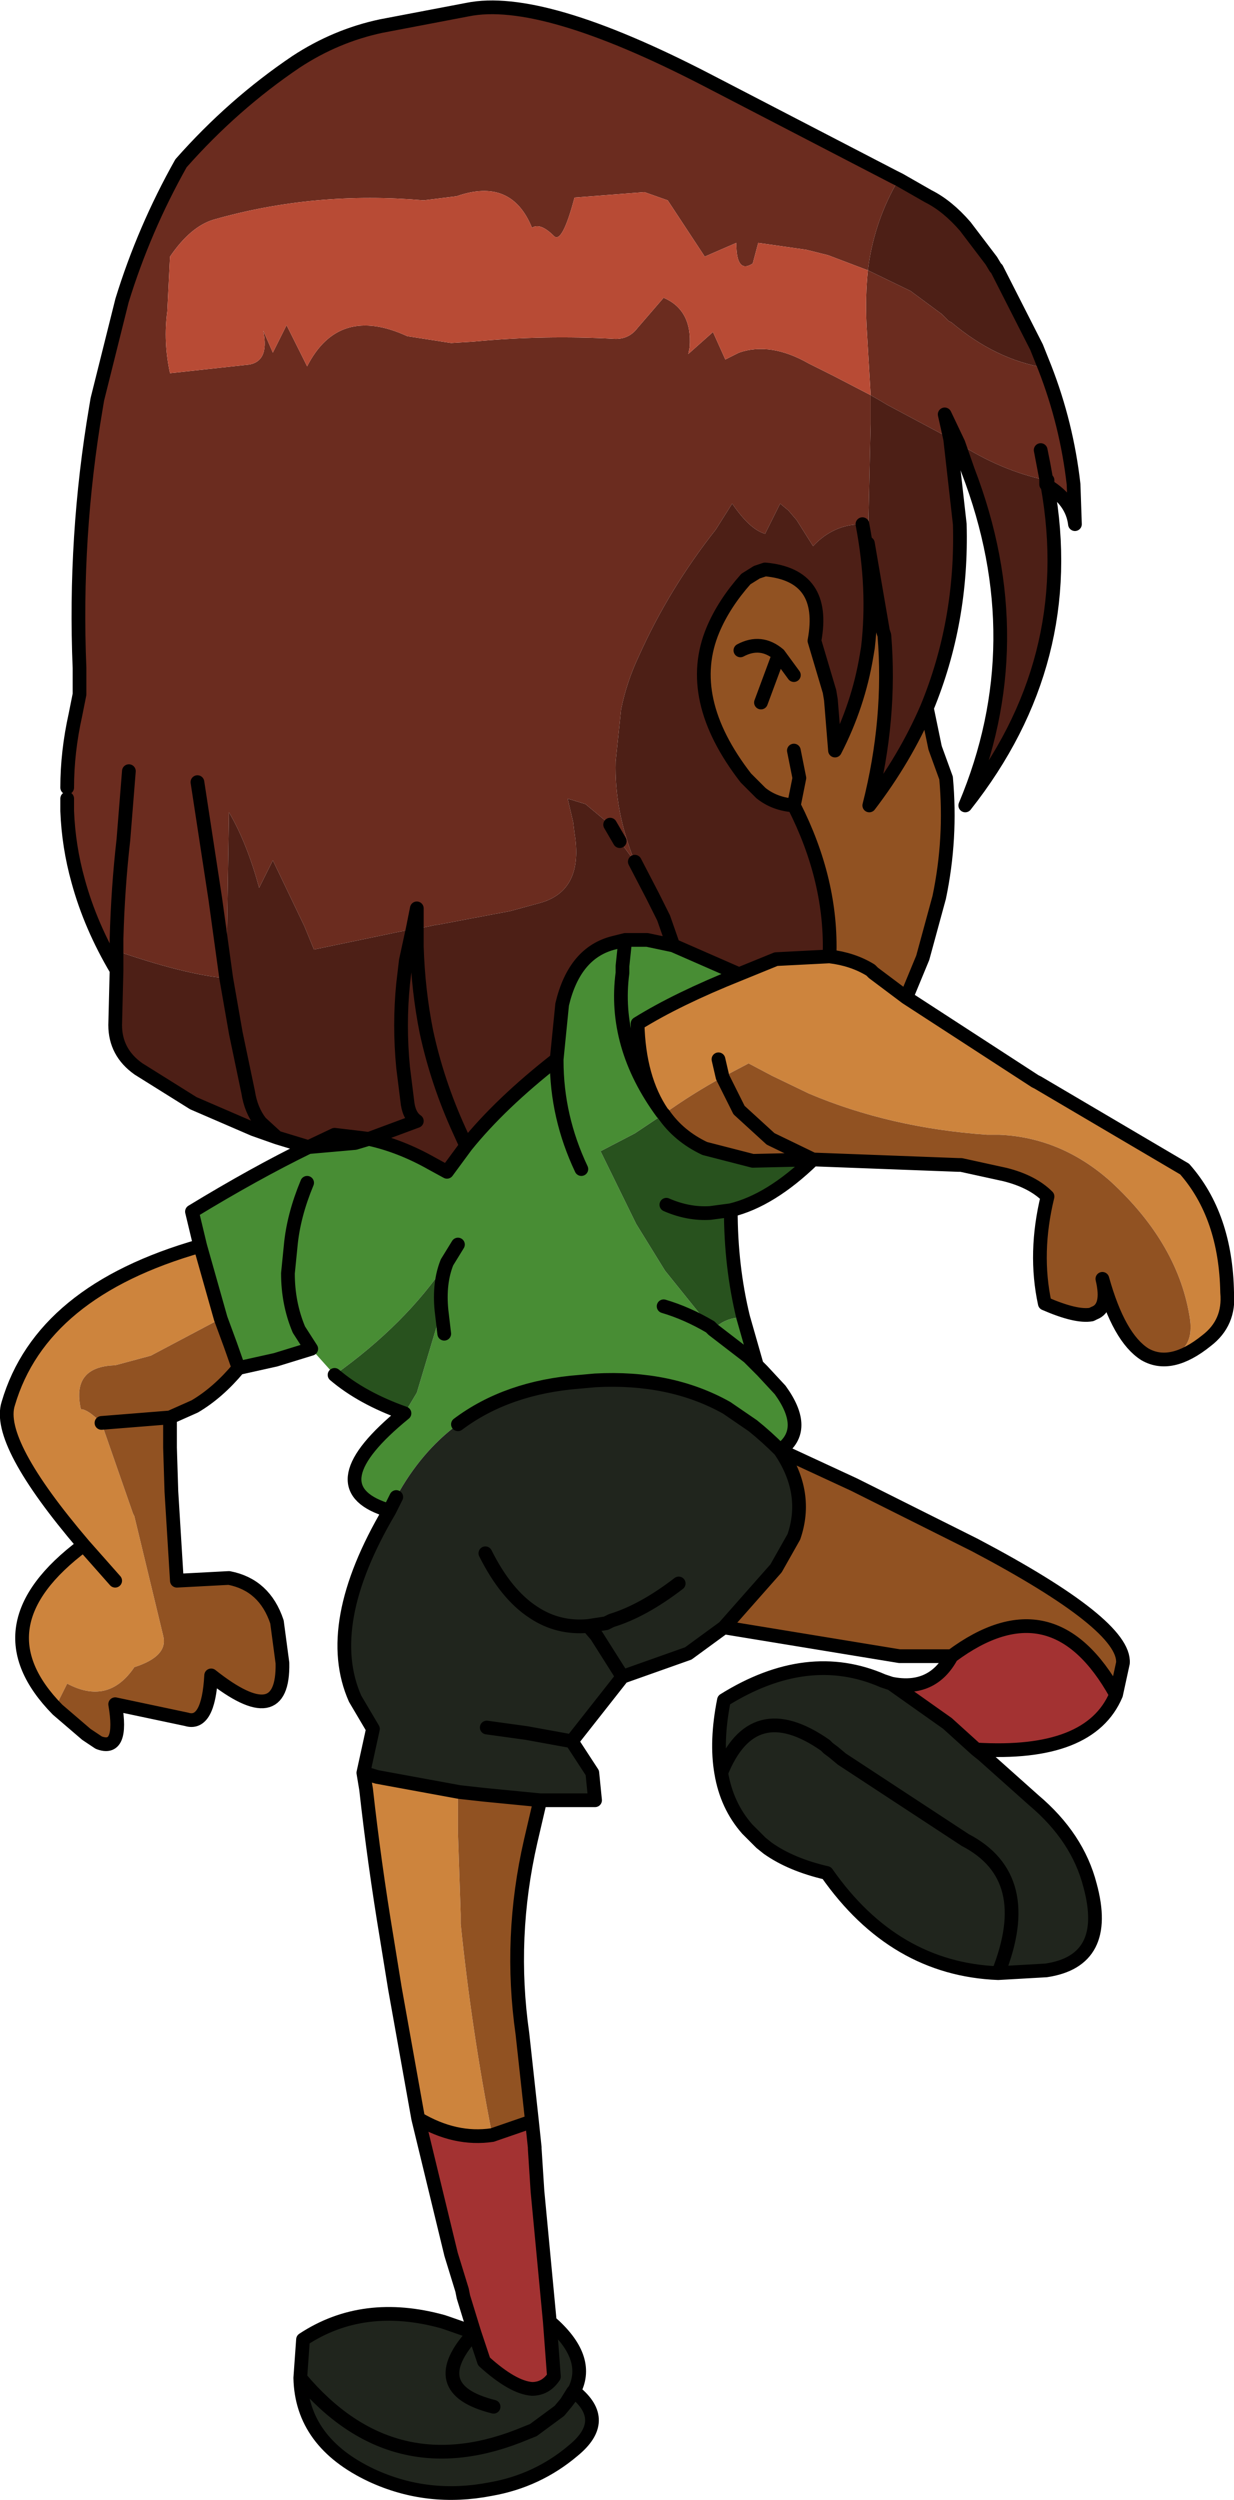
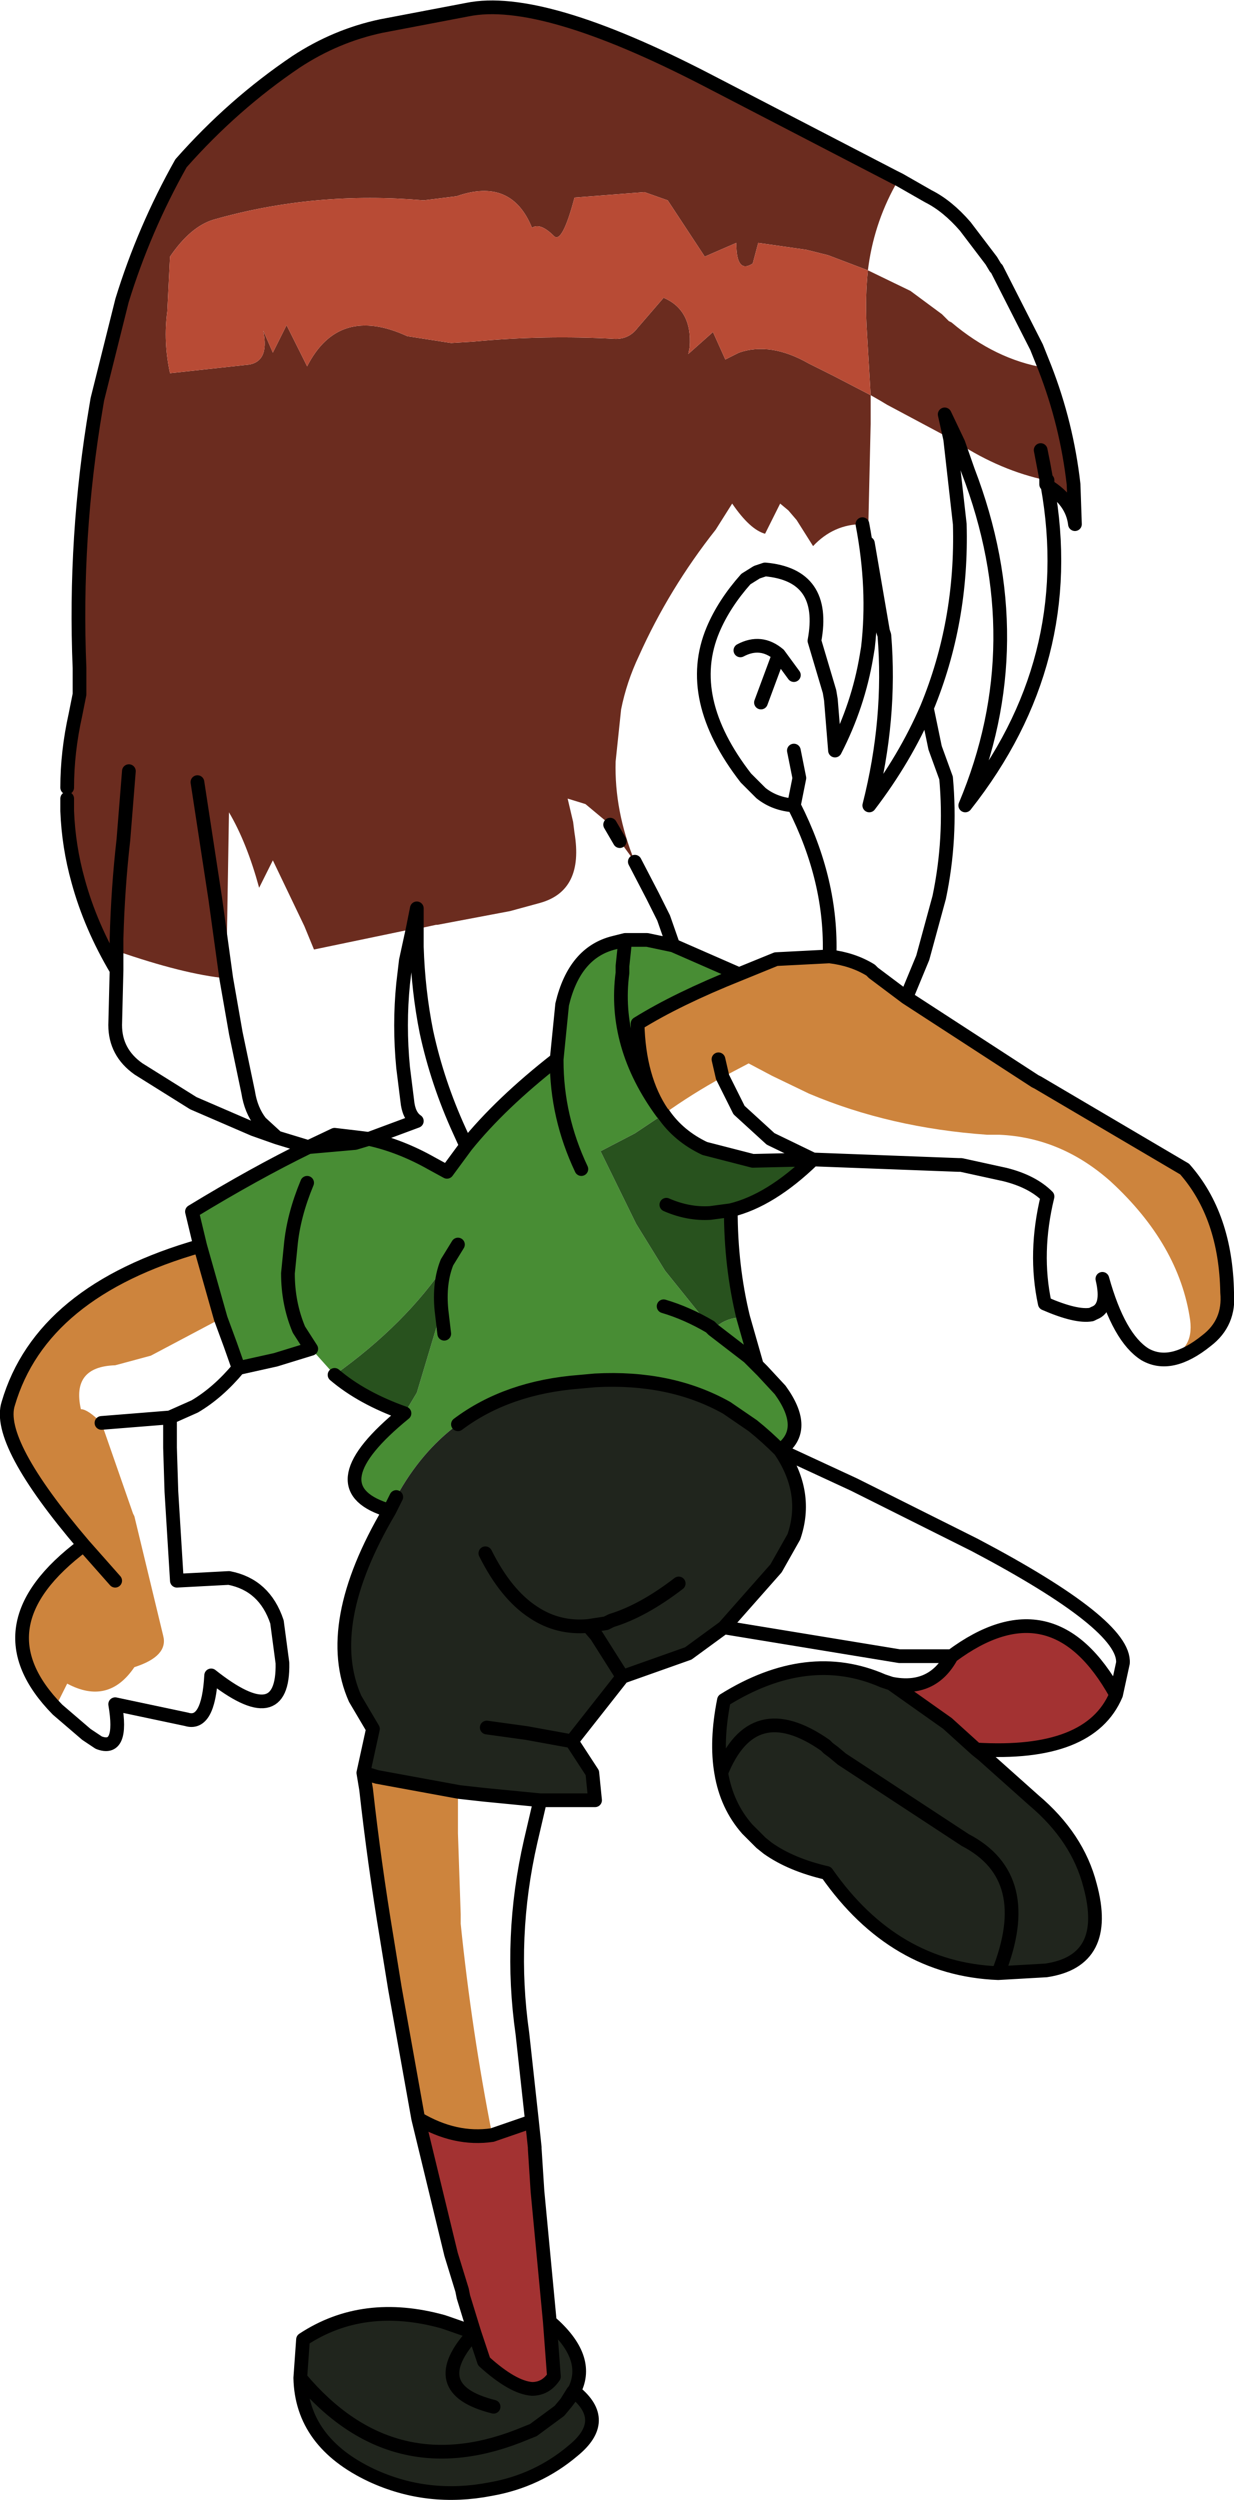
<svg xmlns="http://www.w3.org/2000/svg" height="91.1px" width="45.0px">
  <g transform="matrix(1.0, 0.0, 0.0, 1.0, 0.7, -10.4)">
    <path d="M22.8 17.4 L20.25 17.6 Q19.8 19.3 19.5 19.0 19.0 18.5 18.7 18.7 17.95 16.85 15.95 17.55 L14.75 17.7 Q10.8 17.35 7.1 18.4 6.25 18.65 5.5 19.75 L5.4 21.75 Q5.25 22.85 5.5 24.0 L8.25 23.7 Q9.15 23.65 8.9 22.45 L9.25 23.25 9.75 22.25 10.15 23.05 10.5 23.75 Q11.65 21.5 14.15 22.65 L15.75 22.9 16.55 22.85 Q19.15 22.6 21.75 22.75 22.25 22.75 22.55 22.35 L23.5 21.25 Q24.55 21.7 24.45 23.05 L24.4 23.3 25.3 22.5 25.75 23.5 26.25 23.25 Q27.4 22.85 28.8 23.65 L29.7 24.1 31.05 24.8 30.9 22.25 Q30.85 21.2 30.95 20.25 L29.5 19.7 28.7 19.5 26.95 19.25 26.75 20.0 Q26.15 20.4 26.15 19.25 L25.0 19.75 23.65 17.7 22.8 17.4 M34.5 18.65 L32.05 17.0 32.0 16.95 31.95 17.15 Q31.15 18.6 30.95 20.25 L32.5 21.0 33.65 21.85 33.9 22.1 34.0 22.15 Q35.6 23.5 37.4 23.8 38.2 25.85 38.45 28.05 L38.5 29.5 Q38.4 28.65 37.5 28.1 L37.5 27.9 37.45 27.85 37.25 26.8 37.35 27.3 37.45 27.85 37.45 27.9 Q35.8 27.55 34.25 26.55 L33.75 25.5 33.95 26.4 33.9 26.35 31.65 25.15 31.4 25.0 31.05 24.8 31.05 25.45 31.05 25.85 30.95 30.2 30.75 29.5 Q29.7 29.5 28.95 30.3 L28.35 29.35 28.05 29.0 27.75 28.75 27.2 29.85 Q26.65 29.7 26.0 28.75 L25.4 29.7 Q23.7 31.85 22.6 34.3 22.15 35.25 21.95 36.25 L21.75 38.15 Q21.7 39.95 22.45 41.8 L21.9 41.05 21.55 40.45 20.65 39.7 20.0 39.5 20.2 40.35 20.25 40.75 Q20.6 42.85 19.0 43.3 L17.9 43.6 15.25 44.1 15.2 44.1 14.5 44.25 14.5 43.5 14.35 44.25 14.5 43.5 14.5 44.25 14.35 44.25 10.75 45.0 10.4 44.15 9.25 41.75 8.75 42.75 Q8.3 41.1 7.65 40.0 L7.55 46.05 7.15 43.15 6.5 38.9 7.15 43.15 7.55 46.05 Q6.0 45.9 3.55 45.05 3.75 44.9 3.55 44.6 L3.55 45.75 Q2.6 44.15 2.15 42.5 1.8 41.25 1.75 39.95 L1.75 39.5 1.75 39.1 Q1.75 37.8 2.05 36.45 L2.2 35.7 2.2 34.75 Q2.0 29.95 2.8 25.25 L2.85 24.95 3.75 21.35 Q4.55 18.75 5.9 16.35 7.8 14.2 10.1 12.65 11.55 11.7 13.2 11.35 L16.35 10.75 Q19.05 10.2 25.05 13.3 L31.9 16.85 32.1 16.95 33.15 17.55 Q33.85 17.9 34.5 18.65 M4.0 38.5 L3.8 41.0 Q3.6 42.75 3.55 44.6 3.6 42.75 3.8 41.0 L4.0 38.5" fill="#6b2c1f" fill-rule="evenodd" stroke="none" />
    <path d="M32.35 46.75 L37.05 49.8 37.15 49.85 42.5 53.0 Q44.0 54.7 44.05 57.5 44.15 58.6 43.3 59.25 42.0 60.3 41.05 59.75 L41.75 59.9 Q42.85 59.65 42.7 58.5 42.3 55.75 39.8 53.45 38.0 51.85 35.75 51.75 L35.3 51.75 Q31.75 51.5 28.8 50.25 L27.45 49.6 26.6 49.15 25.65 49.65 Q24.55 50.25 23.5 51.0 L23.45 50.95 Q22.6 49.7 22.55 47.7 24.0 46.8 26.25 45.9 L27.6 45.35 29.55 45.25 Q30.4 45.35 31.05 45.75 L31.15 45.85 31.95 46.45 32.35 46.75 M14.55 87.6 L13.7 82.85 13.4 81.0 Q12.95 78.3 12.65 75.6 L12.55 75.0 13.05 75.15 16.05 75.7 16.0 75.7 16.0 77.2 16.1 80.15 16.1 80.5 Q16.5 84.4 17.25 88.2 15.9 88.4 14.55 87.6 M1.4 72.7 Q-1.6 69.65 2.35 66.7 -0.85 62.95 -0.4 61.55 0.8 57.45 6.6 55.8 L7.35 58.45 4.8 59.8 3.5 60.15 Q1.9 60.2 2.25 61.75 2.5 61.75 3.0 62.25 L4.15 65.55 4.2 65.65 5.25 70.0 Q5.45 70.75 4.2 71.15 3.25 72.55 1.75 71.75 L1.35 72.55 1.4 72.7 M25.5 49.0 L25.65 49.65 25.5 49.0 M3.5 68.0 L2.35 66.7 3.5 68.0" fill="#cd843d" fill-rule="evenodd" stroke="none" />
    <path d="M16.3 52.15 Q17.55 50.6 19.6 49.0 L19.8 47.0 Q20.25 45.1 21.7 44.75 L22.1 44.65 22.9 44.65 23.85 44.85 26.25 45.9 Q24.0 46.8 22.55 47.7 22.6 49.7 23.45 50.95 L23.5 51.0 22.45 51.7 21.2 52.35 22.5 55.0 23.55 56.7 25.2 58.75 25.3 58.85 Q25.75 58.4 26.4 58.4 L26.9 60.15 27.1 60.35 27.75 61.05 Q28.8 62.5 27.75 63.25 27.25 62.75 26.75 62.35 L25.8 61.7 Q23.75 60.55 21.0 60.7 L20.45 60.75 Q17.8 60.95 16.0 62.3 14.65 63.3 13.75 64.95 L13.5 65.45 13.35 65.4 Q10.8 64.55 14.05 61.9 L14.5 61.15 15.4 58.15 15.5 59.0 15.4 58.15 Q15.3 57.15 15.6 56.4 14.1 58.65 11.5 60.5 L10.65 59.55 9.35 59.95 8.0 60.25 7.7 59.4 7.35 58.45 6.6 55.8 6.3 54.55 Q8.6 53.15 10.55 52.2 L12.25 52.05 12.75 51.9 Q13.9 52.15 15.05 52.8 L15.6 53.1 16.3 52.15 M20.5 53.0 Q19.6 51.1 19.6 49.05 L19.6 49.0 19.6 49.05 Q19.6 51.1 20.5 53.0 M22.1 44.65 L22.0 45.6 22.0 45.85 Q21.65 48.5 23.45 50.95 21.65 48.5 22.0 45.85 L22.0 45.6 22.1 44.65 M26.9 60.15 L26.6 59.85 25.3 58.85 26.6 59.85 26.9 60.15 M23.5 58.0 Q24.35 58.25 25.2 58.75 24.35 58.25 23.5 58.0 M10.65 59.55 L10.2 58.85 Q9.8 57.9 9.8 56.8 L9.9 55.8 Q10.0 54.7 10.5 53.5 10.0 54.7 9.9 55.8 L9.8 56.8 Q9.8 57.9 10.2 58.85 L10.65 59.55 M16.0 55.75 L15.6 56.4 16.0 55.75" fill="#488d34" fill-rule="evenodd" stroke="none" />
    <path d="M34.9 74.15 L35.15 74.35 37.0 76.0 Q38.6 77.35 39.05 79.1 39.8 81.85 37.45 82.2 L35.7 82.3 Q31.9 82.15 29.45 78.65 28.15 78.35 27.3 77.75 L27.05 77.55 26.55 77.05 Q25.8 76.2 25.6 75.0 25.4 73.85 25.7 72.35 28.75 70.45 31.5 71.65 L31.8 71.75 33.85 73.2 34.9 74.15 M25.7 69.7 L24.4 70.65 22.0 71.5 20.15 73.85 20.9 75.0 21.0 76.0 20.1 76.0 19.5 76.0 19.0 76.0 16.95 75.8 16.05 75.7 13.05 75.15 12.55 75.0 12.9 73.4 12.25 72.3 Q11.05 69.6 13.5 65.45 L13.75 64.95 Q14.65 63.3 16.0 62.3 17.8 60.95 20.45 60.75 L21.0 60.7 Q23.75 60.55 25.8 61.7 L26.75 62.35 Q27.25 62.75 27.75 63.25 28.8 64.8 28.25 66.4 L27.6 67.55 25.7 69.7 M19.35 95.0 Q20.85 96.3 20.25 97.5 L20.2 97.55 19.95 97.95 19.7 98.25 18.75 98.95 18.5 99.05 Q13.65 101.1 10.25 97.05 13.65 101.1 18.5 99.05 L18.75 98.95 19.7 98.25 19.95 97.95 20.25 97.55 Q21.55 98.6 20.2 99.7 18.9 100.8 17.2 101.1 14.9 101.55 12.85 100.6 10.3 99.4 10.25 97.05 L10.35 95.65 Q12.55 94.2 15.45 95.0 L15.6 95.05 16.6 95.4 16.95 96.45 Q18.0 97.4 18.7 97.45 19.2 97.45 19.5 97.0 L19.35 95.0 M35.7 82.3 Q37.1 78.8 34.5 77.45 L30.0 74.5 29.7 74.25 29.5 74.1 29.4 74.0 Q26.75 72.15 25.6 75.0 26.75 72.15 29.4 74.0 L29.5 74.1 29.7 74.25 30.0 74.5 34.5 77.45 Q37.1 78.8 35.7 82.3 M20.75 69.65 L21.05 70.0 22.0 71.5 21.05 70.0 20.75 69.65 Q19.65 69.75 18.75 69.15 17.75 68.5 17.0 67.0 17.75 68.5 18.75 69.15 19.65 69.75 20.75 69.65 L21.4 69.55 21.6 69.45 Q22.75 69.1 24.05 68.1 22.75 69.1 21.6 69.45 L21.4 69.55 20.75 69.65 M17.05 73.35 L18.5 73.55 20.15 73.85 18.5 73.55 17.05 73.35 M17.3 98.1 Q14.7 97.45 16.6 95.4 14.7 97.45 17.3 98.1" fill="#20251d" fill-rule="evenodd" stroke="none" />
    <path d="M40.0 72.15 Q39.05 74.4 34.9 74.15 L33.85 73.2 31.8 71.75 Q33.3 72.05 34.0 70.75 37.7 68.0 40.0 72.15 M18.7 87.7 L18.8 88.65 18.8 88.7 18.9 90.25 19.35 95.0 19.5 97.0 Q19.2 97.45 18.7 97.45 18.0 97.4 16.95 96.45 L16.6 95.4 16.2 94.1 16.15 93.85 15.75 92.55 14.55 87.6 Q15.9 88.4 17.25 88.2 L18.7 87.7" fill="#a33232" fill-rule="evenodd" stroke="none" />
-     <path d="M30.95 20.25 Q31.15 18.6 31.95 17.15 L32.0 16.95 32.05 17.0 34.5 18.65 35.45 19.9 35.6 20.15 35.65 20.2 37.1 23.05 37.4 23.8 Q35.6 23.5 34.0 22.15 L33.9 22.1 33.65 21.85 32.5 21.0 30.95 20.25 M3.55 45.75 L3.55 44.6 Q3.75 44.9 3.55 45.05 6.0 45.9 7.55 46.05 L7.65 40.0 Q8.3 41.1 8.75 42.75 L9.25 41.75 10.4 44.15 10.75 45.0 14.35 44.25 14.5 44.25 15.2 44.1 15.25 44.1 17.9 43.6 19.0 43.3 Q20.6 42.85 20.25 40.75 L20.2 40.35 20.0 39.5 20.65 39.7 21.55 40.45 21.9 41.05 22.45 41.8 Q21.7 39.95 21.75 38.15 L21.95 36.25 Q22.15 35.25 22.6 34.3 23.7 31.85 25.4 29.7 L26.0 28.75 Q26.65 29.7 27.2 29.85 L27.75 28.75 28.05 29.0 28.35 29.35 28.95 30.3 Q29.7 29.5 30.75 29.5 31.2 31.85 30.95 34.0 L30.9 34.3 Q30.6 36.1 29.75 37.75 L29.6 35.9 29.55 35.6 29.0 33.75 Q29.45 31.35 27.2 31.15 L26.9 31.25 26.5 31.5 Q25.7 32.4 25.3 33.35 24.25 35.85 26.5 38.75 L26.65 38.9 27.05 39.3 Q27.55 39.7 28.25 39.75 29.65 42.5 29.55 45.25 L27.6 45.35 26.25 45.9 23.85 44.85 22.9 44.65 22.1 44.65 21.7 44.75 Q20.25 45.1 19.8 47.0 L19.6 49.0 Q17.55 50.6 16.3 52.15 L16.05 51.6 Q15.25 49.85 14.85 48.0 14.55 46.5 14.5 44.9 L14.5 44.25 14.5 44.9 Q14.55 46.5 14.85 48.0 15.25 49.85 16.05 51.6 L16.3 52.15 15.6 53.1 15.05 52.8 Q13.9 52.15 12.75 51.9 L14.5 51.25 Q14.2 51.05 14.15 50.5 L14.0 49.3 Q13.85 47.75 14.0 46.25 L14.1 45.4 14.35 44.25 14.1 45.4 14.0 46.25 Q13.85 47.75 14.0 49.3 L14.15 50.5 Q14.2 51.05 14.5 51.25 L12.75 51.9 12.35 51.85 11.5 51.75 10.55 52.2 9.4 51.85 8.55 51.55 6.35 50.6 4.35 49.35 Q3.5 48.75 3.5 47.75 L3.55 45.75 M30.95 30.2 L31.05 25.85 31.05 25.45 31.05 24.8 31.4 25.0 31.65 25.15 33.9 26.35 33.95 26.4 34.3 29.5 Q34.4 33.05 33.1 36.2 32.3 38.05 31.0 39.75 31.8 36.6 31.55 33.55 L31.5 33.4 30.95 30.2 M34.25 26.55 Q35.8 27.55 37.45 27.9 L37.45 28.05 37.5 28.1 Q38.65 34.5 34.5 39.75 37.0 33.8 34.6 27.55 L34.25 26.55 M7.55 46.05 L7.9 48.05 8.35 50.2 Q8.45 50.85 8.8 51.3 L9.4 51.85 8.8 51.3 Q8.45 50.85 8.35 50.2 L7.9 48.05 7.55 46.05 M22.45 41.8 L23.1 43.05 23.5 43.85 23.85 44.85 23.5 43.85 23.1 43.05 22.45 41.8" fill="#4d1f16" fill-rule="evenodd" stroke="none" />
    <path d="M22.8 17.4 L23.65 17.7 25.0 19.75 26.15 19.25 Q26.15 20.4 26.75 20.0 L26.95 19.25 28.7 19.5 29.5 19.7 30.95 20.25 Q30.85 21.2 30.9 22.25 L31.05 24.8 29.7 24.1 28.8 23.65 Q27.4 22.85 26.25 23.25 L25.75 23.5 25.3 22.5 24.4 23.3 24.45 23.05 Q24.55 21.7 23.5 21.25 L22.55 22.35 Q22.25 22.75 21.75 22.75 19.15 22.6 16.55 22.85 L15.75 22.9 14.15 22.65 Q11.65 21.5 10.5 23.75 L10.15 23.05 9.75 22.25 9.25 23.25 8.9 22.45 Q9.15 23.65 8.25 23.7 L5.5 24.0 Q5.25 22.85 5.4 21.75 L5.5 19.75 Q6.25 18.65 7.1 18.4 10.8 17.35 14.75 17.7 L15.95 17.55 Q17.95 16.85 18.7 18.7 19.0 18.5 19.5 19.0 19.8 19.3 20.25 17.6 L22.8 17.4" fill="#b84b35" fill-rule="evenodd" stroke="none" />
-     <path d="M30.75 29.5 L30.95 30.2 31.5 33.4 31.55 33.55 Q31.8 36.6 31.0 39.75 32.3 38.05 33.1 36.2 L33.4 37.65 33.8 38.75 Q34.0 40.95 33.55 43.1 L32.95 45.3 32.35 46.75 31.95 46.45 31.15 45.85 31.05 45.75 Q30.4 45.35 29.55 45.25 29.65 42.5 28.25 39.75 27.55 39.7 27.05 39.3 L26.65 38.9 26.5 38.75 Q24.25 35.85 25.3 33.35 25.7 32.4 26.5 31.5 L26.9 31.25 27.2 31.15 Q29.45 31.35 29.0 33.75 L29.55 35.6 29.6 35.9 29.75 37.75 Q30.6 36.1 30.9 34.3 L30.95 34.0 Q31.2 31.85 30.75 29.5 M41.05 59.75 Q40.1 59.15 39.5 57.0 39.75 58.05 39.2 58.25 L39.1 58.3 Q38.55 58.4 37.4 57.9 37.0 56.05 37.5 54.0 36.95 53.45 35.95 53.2 L34.35 52.85 34.25 52.85 28.95 52.65 26.75 52.7 25.0 52.25 Q24.05 51.8 23.5 51.0 24.55 50.25 25.65 49.65 L26.6 49.15 27.45 49.6 28.8 50.25 Q31.75 51.5 35.3 51.75 L35.75 51.75 Q38.0 51.85 39.8 53.45 42.3 55.75 42.7 58.5 42.85 59.65 41.75 59.9 L41.05 59.75 M27.75 63.25 L30.45 64.5 34.85 66.7 Q40.35 69.6 40.25 71.0 L40.0 72.15 Q37.7 68.0 34.0 70.75 L32.1 70.75 25.7 69.7 27.6 67.55 28.25 66.4 Q28.8 64.8 27.75 63.25 M19.0 76.0 L18.65 77.5 Q17.85 81.0 18.35 84.5 L18.7 87.7 17.25 88.2 Q16.5 84.4 16.1 80.5 L16.1 80.15 16.0 77.2 16.0 75.7 16.05 75.7 16.95 75.8 19.0 76.0 M8.0 60.25 Q7.25 61.15 6.4 61.65 L5.5 62.05 5.5 63.15 5.55 64.75 5.75 68.0 7.65 67.9 Q8.95 68.15 9.4 69.5 L9.6 71.0 Q9.65 73.55 7.0 71.45 6.9 73.3 6.1 73.05 L3.5 72.5 Q3.8 74.25 2.9 73.9 L2.45 73.6 1.4 72.7 1.35 72.55 1.75 71.75 Q3.25 72.55 4.2 71.15 5.45 70.75 5.25 70.0 L4.2 65.65 4.15 65.55 3.0 62.25 Q2.5 61.75 2.25 61.75 1.9 60.2 3.5 60.15 L4.8 59.8 7.35 58.45 7.7 59.4 8.0 60.25 M28.25 37.75 L28.45 38.75 28.25 39.75 28.45 38.75 28.25 37.75 M27.7 34.25 L28.25 35.0 27.7 34.25 27.05 36.0 27.7 34.25 Q27.05 33.7 26.3 34.1 27.05 33.7 27.7 34.25 M28.95 52.65 L27.4 51.9 26.25 50.85 25.65 49.65 26.25 50.85 27.4 51.9 28.95 52.65 M5.5 62.05 L3.0 62.25 5.5 62.05" fill="#915222" fill-rule="evenodd" stroke="none" />
    <path d="M28.95 52.65 Q27.4 54.15 25.95 54.5 25.95 56.55 26.4 58.4 25.75 58.4 25.3 58.85 L25.2 58.75 23.55 56.7 22.5 55.0 21.2 52.35 22.45 51.7 23.5 51.0 Q24.05 51.8 25.0 52.25 L26.75 52.7 28.95 52.65 M14.05 61.9 Q12.5 61.35 11.5 60.5 14.1 58.65 15.6 56.4 15.3 57.15 15.4 58.15 L14.5 61.15 14.05 61.9 M23.6 54.3 Q24.4 54.65 25.2 54.6 L25.95 54.5 25.2 54.6 Q24.4 54.65 23.6 54.3" fill="#28521e" fill-rule="evenodd" stroke="none" />
    <path d="M34.5 18.65 Q33.85 17.9 33.15 17.55 L32.1 16.95 31.9 16.85 25.05 13.3 Q19.05 10.2 16.35 10.75 L13.2 11.35 Q11.55 11.7 10.1 12.65 7.8 14.2 5.9 16.35 4.55 18.75 3.75 21.35 L2.85 24.95 2.8 25.25 Q2.0 29.95 2.2 34.75 L2.2 35.7 2.05 36.45 Q1.75 37.8 1.75 39.1 M1.75 39.5 L1.75 39.95 Q1.8 41.25 2.15 42.5 2.6 44.15 3.55 45.75 L3.55 44.6 Q3.6 42.75 3.8 41.0 L4.0 38.5 M37.4 23.8 L37.1 23.05 35.65 20.2 35.6 20.15 35.45 19.9 34.5 18.65 M14.35 44.25 L14.5 43.5 14.5 44.25 14.5 44.9 Q14.55 46.5 14.85 48.0 15.25 49.85 16.05 51.6 L16.3 52.15 Q17.55 50.6 19.6 49.0 L19.8 47.0 Q20.25 45.1 21.7 44.75 L22.1 44.65 22.9 44.65 23.85 44.85 23.5 43.85 23.1 43.05 22.45 41.8 M21.55 40.45 L21.9 41.05 M33.95 26.4 L33.75 25.5 34.25 26.55 34.6 27.55 Q37.0 33.8 34.5 39.75 38.65 34.5 37.5 28.1 L37.45 28.05 37.45 27.9 37.45 27.85 37.35 27.3 37.25 26.8 37.45 27.85 37.5 27.9 37.5 28.1 Q38.4 28.65 38.5 29.5 L38.45 28.05 Q38.2 25.85 37.4 23.8 M7.55 46.05 L7.15 43.15 6.5 38.9 M3.55 45.75 L3.5 47.75 Q3.5 48.75 4.35 49.35 L6.35 50.6 8.55 51.55 9.4 51.85 8.8 51.3 Q8.45 50.85 8.35 50.2 L7.9 48.05 7.55 46.05 M14.35 44.25 L14.1 45.4 14.0 46.25 Q13.85 47.75 14.0 49.3 L14.15 50.5 Q14.2 51.05 14.5 51.25 L12.75 51.9 Q13.9 52.15 15.05 52.8 L15.6 53.1 16.3 52.15 M19.6 49.0 L19.6 49.05 Q19.6 51.1 20.5 53.0 M33.95 26.4 L34.3 29.5 Q34.4 33.05 33.1 36.2 L33.4 37.65 33.8 38.75 Q34.0 40.95 33.55 43.1 L32.95 45.3 32.35 46.75 37.05 49.8 37.15 49.85 42.5 53.0 Q44.0 54.7 44.05 57.5 44.15 58.6 43.3 59.25 42.0 60.3 41.05 59.75 40.1 59.15 39.5 57.0 39.75 58.05 39.2 58.25 L39.1 58.3 Q38.55 58.4 37.4 57.9 37.0 56.05 37.5 54.0 36.95 53.45 35.95 53.2 L34.35 52.85 34.25 52.85 28.95 52.65 Q27.4 54.15 25.95 54.5 25.95 56.55 26.4 58.4 L26.9 60.15 27.1 60.35 27.75 61.05 Q28.8 62.5 27.75 63.25 L30.45 64.5 34.85 66.7 Q40.35 69.6 40.25 71.0 L40.0 72.15 Q39.05 74.4 34.9 74.15 L35.15 74.35 37.0 76.0 Q38.6 77.35 39.05 79.1 39.8 81.85 37.45 82.2 L35.7 82.3 Q31.9 82.15 29.45 78.65 28.15 78.35 27.3 77.75 L27.05 77.55 26.55 77.05 Q25.8 76.2 25.6 75.0 25.4 73.85 25.7 72.35 28.75 70.45 31.5 71.65 L31.8 71.75 Q33.3 72.05 34.0 70.75 L32.1 70.75 25.7 69.7 24.4 70.65 22.0 71.5 20.15 73.85 20.9 75.0 21.0 76.0 20.1 76.0 19.5 76.0 19.0 76.0 18.65 77.5 Q17.85 81.0 18.35 84.5 L18.7 87.7 18.8 88.65 M18.8 88.7 L18.9 90.25 19.35 95.0 Q20.85 96.3 20.25 97.5 L20.25 97.55 Q21.55 98.6 20.2 99.7 18.9 100.8 17.2 101.1 14.9 101.55 12.85 100.6 10.3 99.4 10.25 97.05 L10.35 95.65 Q12.55 94.2 15.45 95.0 L15.6 95.05 16.6 95.4 16.2 94.1 16.15 93.85 15.75 92.55 14.55 87.6 13.7 82.85 13.4 81.0 Q12.95 78.3 12.65 75.6 L12.55 75.0 12.9 73.4 12.25 72.3 Q11.05 69.6 13.5 65.45 L13.35 65.4 Q10.8 64.55 14.05 61.9 12.5 61.35 11.5 60.5 M10.65 59.55 L9.35 59.95 8.0 60.25 Q7.25 61.15 6.4 61.65 L5.5 62.05 5.5 63.15 5.55 64.75 5.75 68.0 7.65 67.9 Q8.95 68.15 9.4 69.5 L9.6 71.0 Q9.65 73.55 7.0 71.45 6.9 73.3 6.1 73.05 L3.5 72.5 Q3.8 74.25 2.9 73.9 L2.45 73.6 1.4 72.7 Q-1.6 69.65 2.35 66.7 -0.85 62.95 -0.4 61.55 0.8 57.45 6.6 55.8 L6.3 54.55 Q8.6 53.15 10.55 52.2 L9.4 51.85 M29.55 45.25 Q29.65 42.5 28.25 39.75 27.55 39.7 27.05 39.3 L26.65 38.9 26.5 38.75 Q24.25 35.85 25.3 33.35 25.7 32.4 26.5 31.5 L26.9 31.25 27.2 31.15 Q29.45 31.35 29.0 33.75 L29.55 35.6 29.6 35.9 29.75 37.75 Q30.6 36.1 30.9 34.3 L30.95 34.0 Q31.2 31.85 30.75 29.5 M33.1 36.2 Q32.3 38.05 31.0 39.75 31.8 36.6 31.55 33.55 L31.5 33.4 30.95 30.2 M27.05 36.0 L27.7 34.25 Q27.05 33.7 26.3 34.1 M28.25 35.0 L27.7 34.25 M28.25 39.75 L28.45 38.75 28.25 37.75 M23.45 50.95 Q21.65 48.5 22.0 45.85 L22.0 45.6 22.1 44.65 M29.55 45.25 L27.6 45.35 26.25 45.9 Q24.0 46.8 22.55 47.7 22.6 49.7 23.45 50.95 L23.5 51.0 Q24.05 51.8 25.0 52.25 L26.75 52.7 28.95 52.65 27.4 51.9 26.25 50.85 25.65 49.65 25.5 49.0 M26.25 45.9 L23.85 44.85 M32.35 46.75 L31.95 46.45 31.15 45.85 31.05 45.75 Q30.4 45.35 29.55 45.25 M25.2 58.75 L25.3 58.85 26.6 59.85 26.9 60.15 M25.95 54.5 L25.2 54.6 Q24.4 54.65 23.6 54.3 M16.0 62.3 Q17.8 60.95 20.45 60.75 L21.0 60.7 Q23.75 60.55 25.8 61.7 L26.75 62.35 Q27.25 62.75 27.75 63.25 28.8 64.8 28.25 66.4 L27.6 67.55 25.7 69.7 M25.2 58.75 Q24.35 58.25 23.5 58.0 M17.0 67.0 Q17.75 68.5 18.75 69.15 19.65 69.75 20.75 69.65 L21.4 69.55 21.6 69.45 Q22.75 69.1 24.05 68.1 M22.0 71.5 L21.05 70.0 20.75 69.65 M25.6 75.0 Q26.75 72.15 29.4 74.0 L29.5 74.1 29.7 74.25 30.0 74.5 34.5 77.45 Q37.1 78.8 35.7 82.3 M34.9 74.15 L33.85 73.2 31.8 71.75 M34.0 70.75 Q37.7 68.0 40.0 72.15 M12.75 51.9 L12.25 52.05 10.55 52.2 11.5 51.75 12.35 51.85 12.75 51.9 M10.5 53.5 Q10.0 54.7 9.9 55.8 L9.8 56.8 Q9.8 57.9 10.2 58.85 L10.65 59.55 M15.5 59.0 L15.4 58.15 Q15.3 57.15 15.6 56.4 L16.0 55.75 M7.35 58.45 L6.6 55.8 M7.35 58.45 L7.7 59.4 8.0 60.25 M2.35 66.7 L3.5 68.0 M3.0 62.25 L5.5 62.05 M13.5 65.45 L13.75 64.95 M20.15 73.85 L18.5 73.55 17.05 73.35 M16.05 75.7 L13.05 75.15 12.55 75.0 M16.05 75.7 L16.95 75.8 19.0 76.0 M17.25 88.2 L18.7 87.7 M16.6 95.4 L16.95 96.45 Q18.0 97.4 18.7 97.45 19.2 97.45 19.5 97.0 L19.35 95.0 M19.95 97.95 L20.2 97.55 20.25 97.5 M10.25 97.05 Q13.65 101.1 18.5 99.05 L18.75 98.95 19.7 98.25 19.95 97.95 20.25 97.55 M16.6 95.4 Q14.7 97.45 17.3 98.1 M14.55 87.6 Q15.9 88.4 17.25 88.2" fill="none" stroke="#000000" stroke-linecap="round" stroke-linejoin="round" stroke-width="0.5" />
  </g>
</svg>